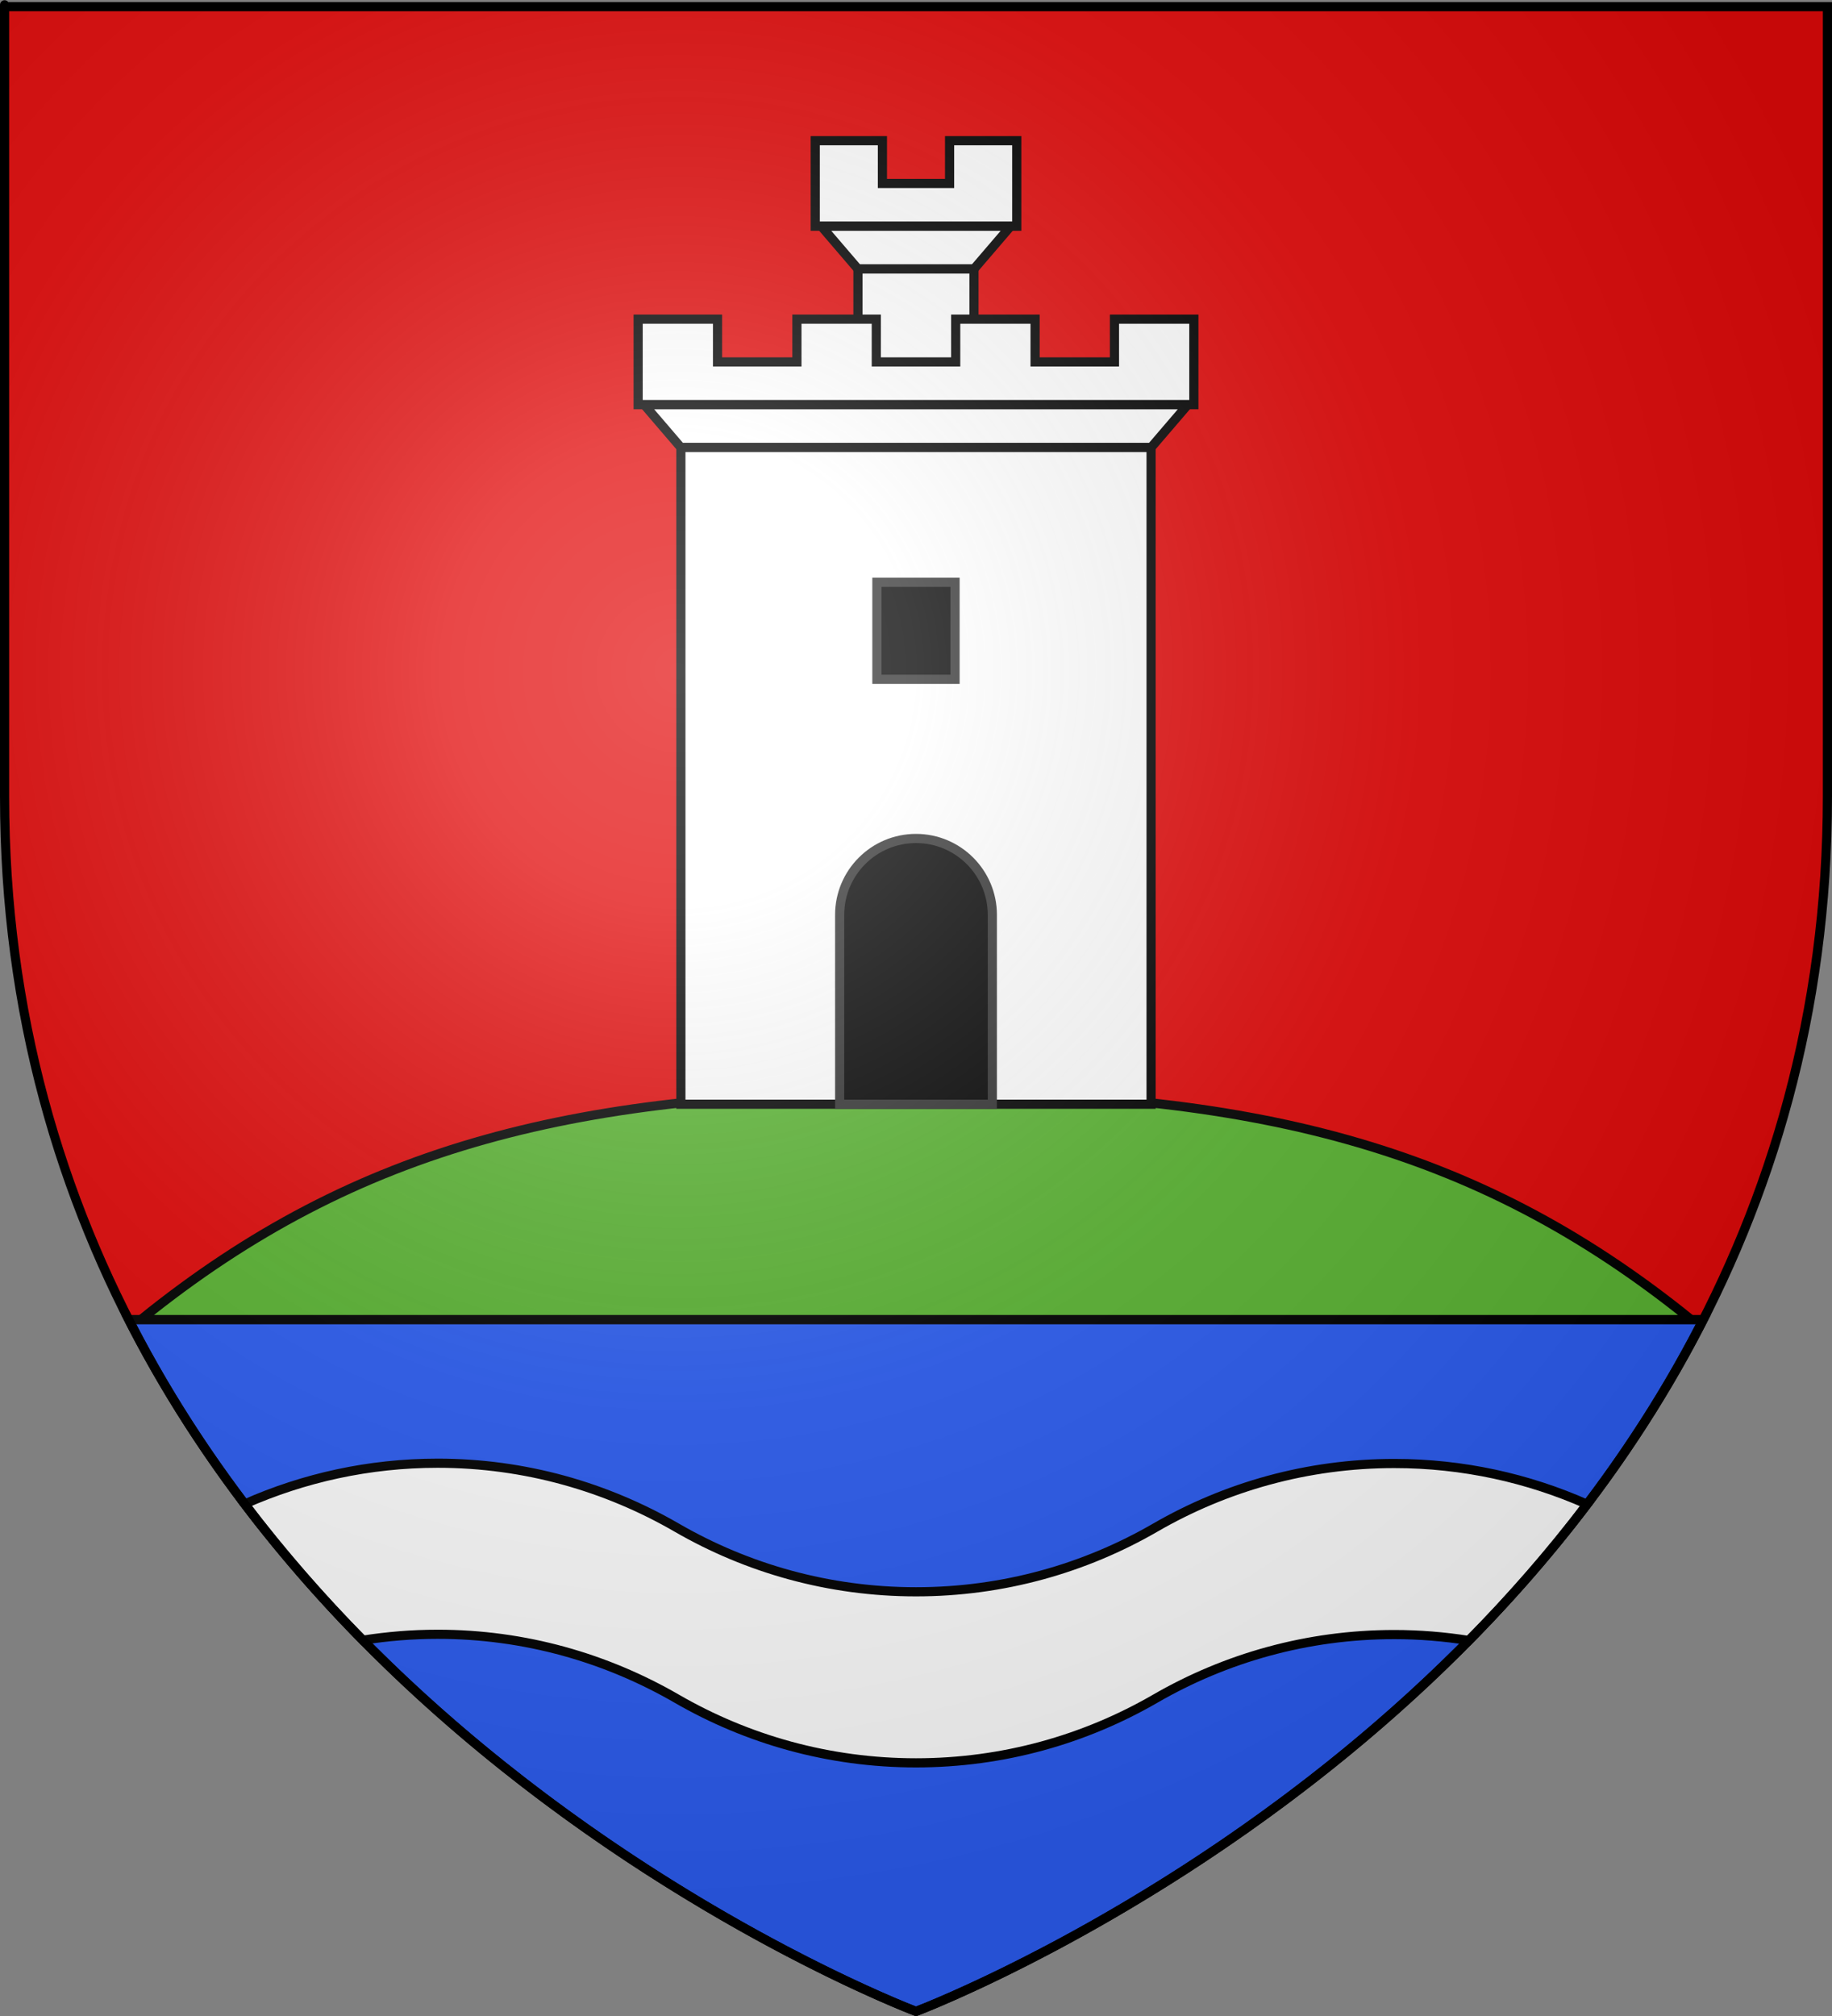
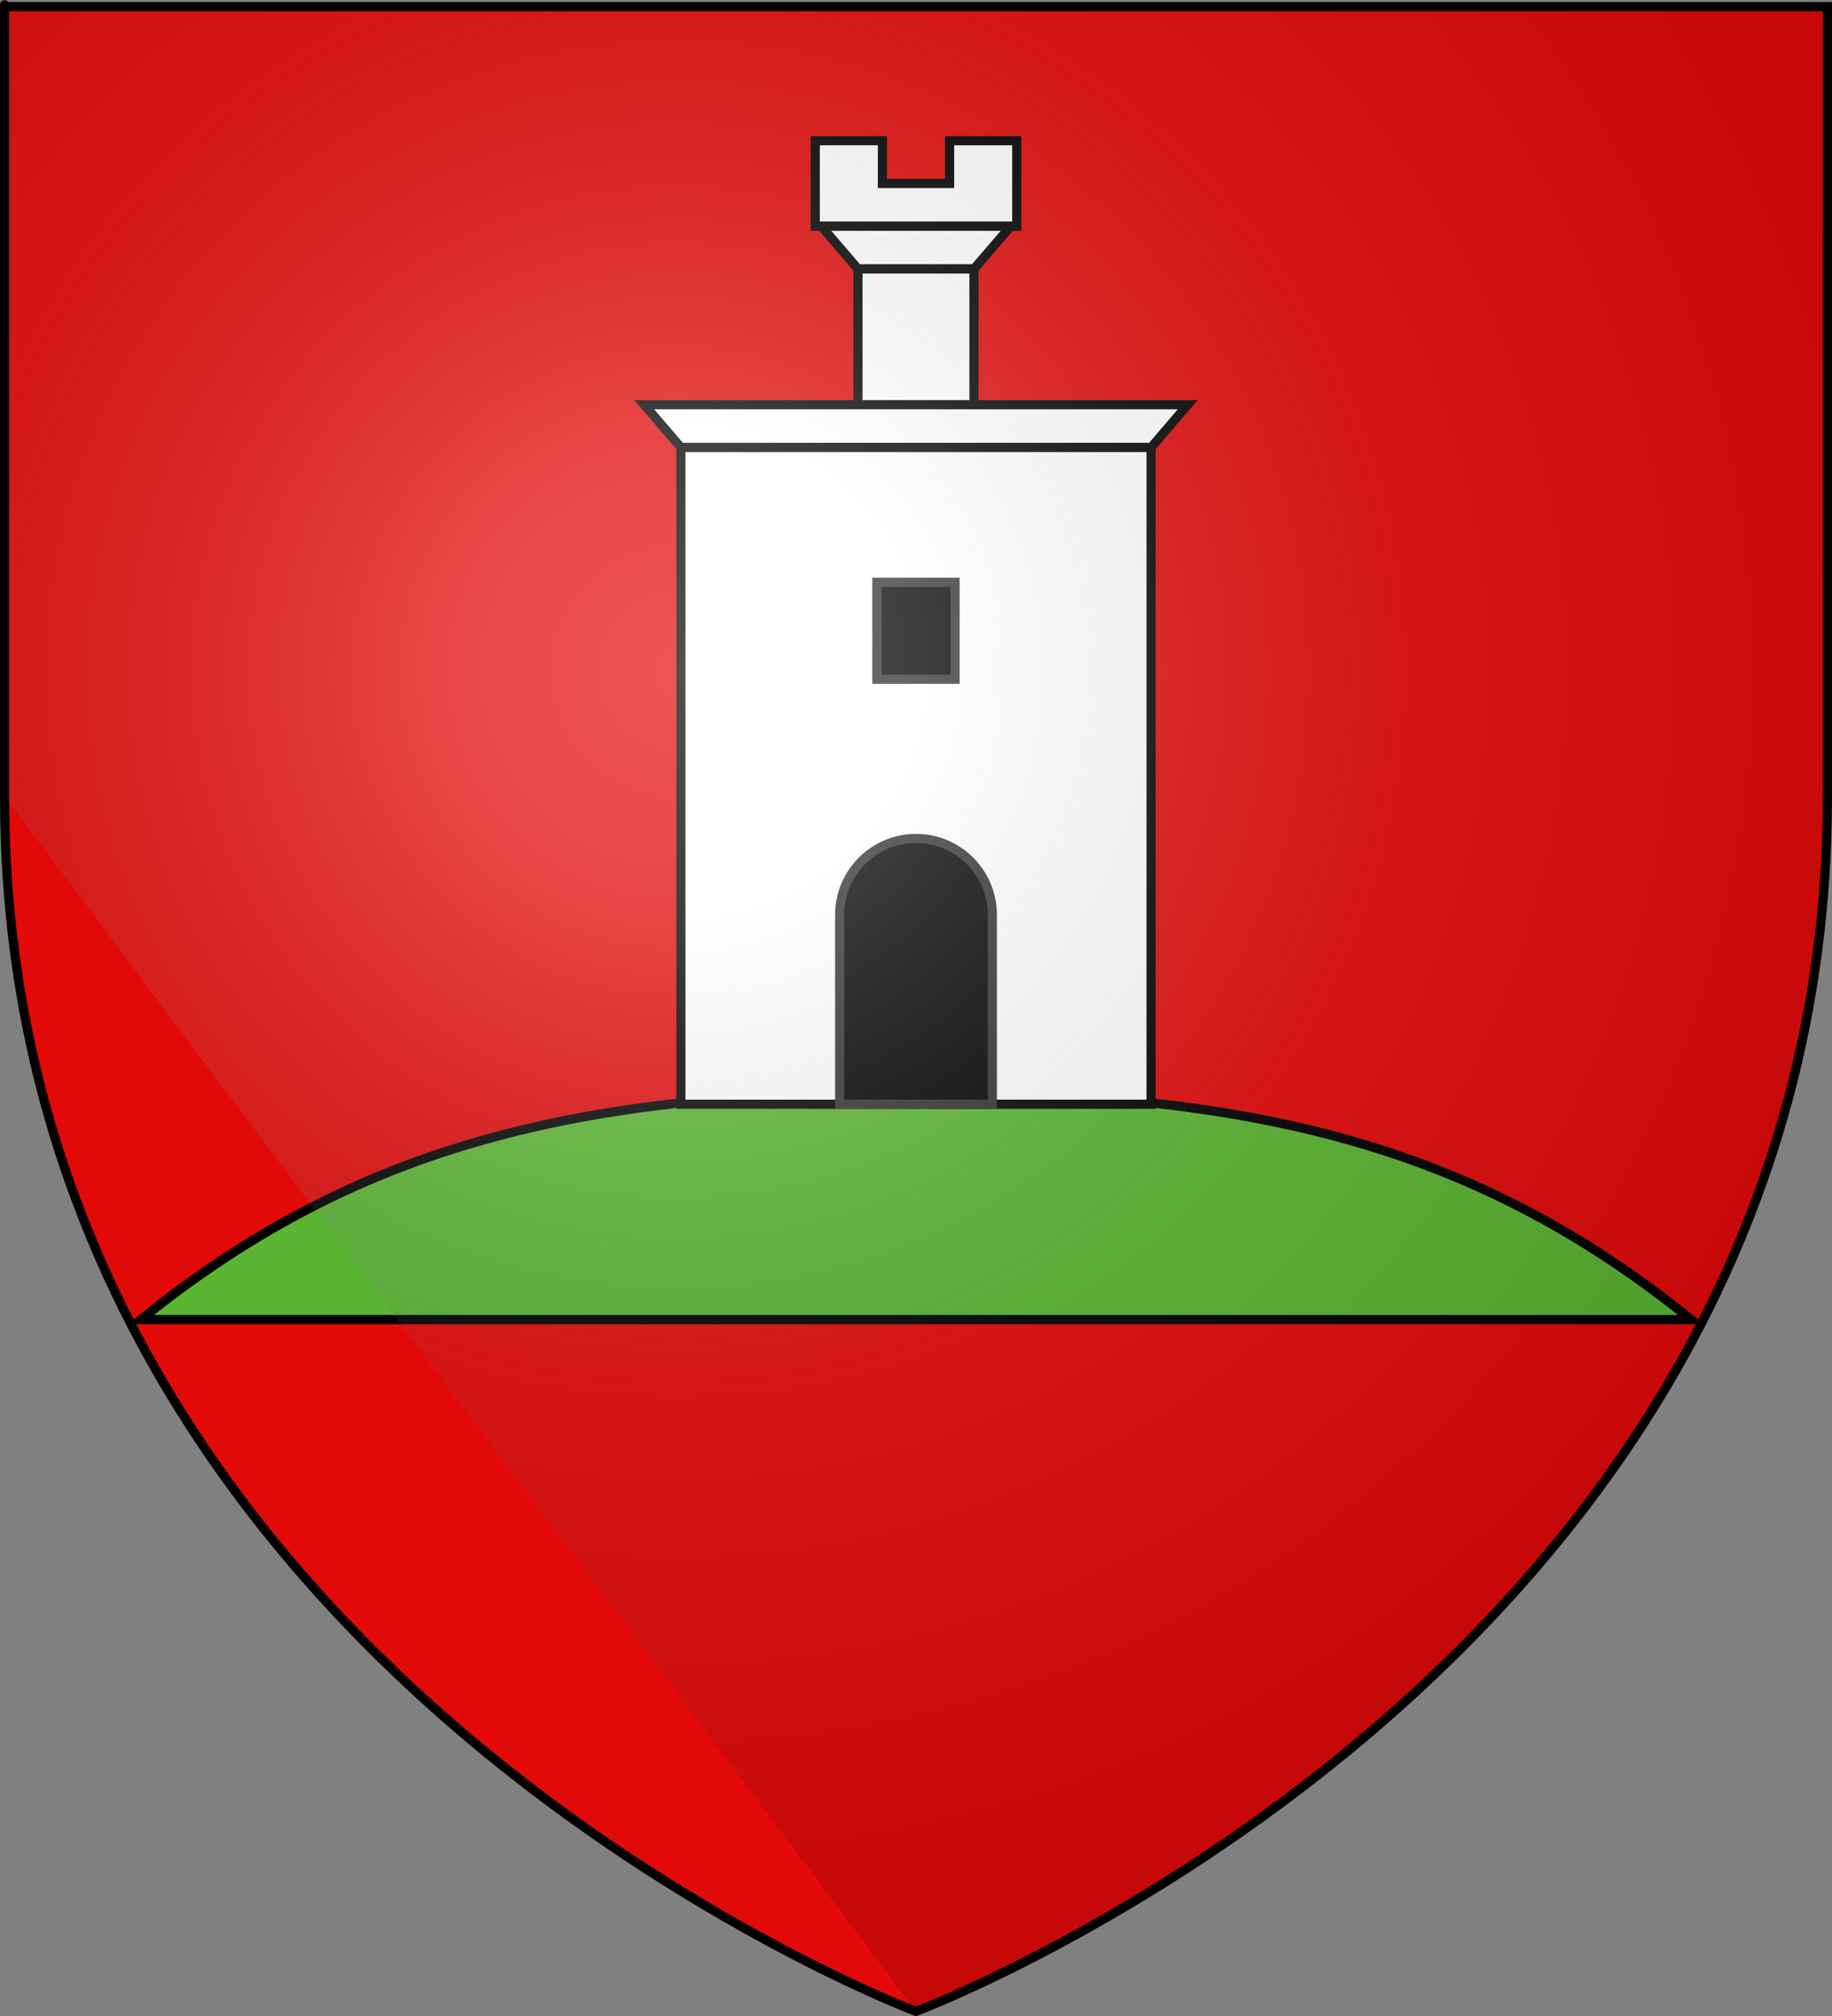
<svg xmlns="http://www.w3.org/2000/svg" xmlns:ns1="http://sodipodi.sourceforge.net/DTD/sodipodi-0.dtd" xmlns:ns2="http://www.inkscape.org/namespaces/inkscape" xmlns:xlink="http://www.w3.org/1999/xlink" height="660" width="600" version="1.0" id="svg2" ns1:version="0.32" ns2:version="0.46" ns1:docname="Blason_ville_fr_Génos_01(65).svg" ns1:docbase="D:\Mes documents\Renaud-Notre Lapin" ns2:export-filename="/Users/olivier/Desktop/Blason Rouge/Blason_Vide_3D.png" ns2:export-xdpi="144" ns2:export-ydpi="144" ns2:output_extension="org.inkscape.output.svg.inkscape">
  <rect width="100%" height="100%" fill="#808080" stroke="none" />
  <ns1:namedview ns2:window-height="977" ns2:window-width="1280" ns2:pageshadow="2" ns2:pageopacity="0.0" guidetolerance="10.0" gridtolerance="10.0" objecttolerance="10.0" borderopacity="1.0" bordercolor="#666666" pagecolor="#ffffff" id="base" showgrid="false" height="660px" ns2:zoom="1.1621212" ns2:cx="300" ns2:cy="329.99999" ns2:window-x="0" ns2:window-y="20" ns2:current-layer="layer4" ns2:object-nodes="true" />
  <desc id="desc4">Flag of Canton of Valais (Wallis)</desc>
  <defs id="defs6">
    <ns2:perspective ns1:type="inkscape:persp3d" ns2:vp_x="0 : 330 : 1" ns2:vp_y="0 : 1000 : 0" ns2:vp_z="600 : 330 : 1" ns2:persp3d-origin="300 : 220 : 1" id="perspective7725" />
    <linearGradient id="linearGradient2893">
      <stop style="stop-color:white;stop-opacity:0.314;" offset="0" id="stop2895" />
      <stop id="stop2897" offset="0.19" style="stop-color:white;stop-opacity:0.251;" />
      <stop style="stop-color:#6b6b6b;stop-opacity:0.125;" offset="0.6" id="stop2901" />
      <stop style="stop-color:black;stop-opacity:0.125;" offset="1" id="stop2899" />
    </linearGradient>
    <radialGradient ns2:collect="always" xlink:href="#linearGradient2893" id="radialGradient3163" gradientUnits="userSpaceOnUse" gradientTransform="matrix(1.353,0,0,1.349,-77.629,-85.747)" cx="221.445" cy="226.331" fx="221.445" fy="226.331" r="300" />
  </defs>
  <g ns2:groupmode="layer" id="layer3" ns2:label="Fond écu" style="display:inline">
    <path id="path2855" style="fill:#e20909;fill-opacity:1;fill-rule:evenodd;stroke:none;stroke-width:1px;stroke-linecap:butt;stroke-linejoin:miter;stroke-opacity:1" d="M 300,658.5 C 300,658.5 598.5,546.18 598.5,260.728 C 598.5,-24.723 598.5,2.176 598.5,2.176 L 1.5,2.176 L 1.5,260.728 C 1.5,546.18 300,658.5 300,658.5 z" ns1:nodetypes="cccccc" />
-     <path style="opacity:1;fill:#2b5df2;fill-opacity:1;stroke:#000000;stroke-width:3;stroke-miterlimit:4;stroke-dasharray:none;stroke-opacity:1" d="M 42.156,432 C 123.806,592.185 300,658.5 300,658.5 C 300,658.5 476.194,592.185 557.844,432 L 42.156,432 z" id="rect4363" />
    <path style="fill:#5ab532;fill-opacity:1;stroke:#000000;stroke-width:3;stroke-miterlimit:4;stroke-opacity:1" d="M 300,357.375 C 190.736,357.378 117.471,374.321 46.156,432 L 300,432 L 553.844,432 C 482.529,374.321 409.264,357.378 300,357.375 z" id="rect4877" ns1:nodetypes="ccccc" />
-     <path style="fill:#ffffff;fill-opacity:1;stroke:#000000;stroke-width:3;stroke-miterlimit:4;stroke-dasharray:none;stroke-opacity:1" d="M 143.344,479.031 C 120.84,479.031 99.487,483.832 80.156,492.375 C 92.389,508.511 105.428,523.357 118.844,536.969 C 126.821,535.711 135.007,535.031 143.344,535.031 C 171.909,535.031 198.588,542.787 221.656,556.125 C 244.719,569.455 271.444,577.125 300,577.125 C 328.565,577.125 355.276,569.463 378.344,556.125 C 401.406,542.796 428.1,535.125 456.656,535.125 C 464.952,535.125 473.094,535.808 481.031,537.062 C 494.46,523.446 507.536,508.614 519.781,492.469 C 500.471,483.92 479.139,479.125 456.656,479.125 C 428.1,479.125 401.406,486.796 378.344,500.125 C 355.276,513.463 328.565,521.125 300,521.125 C 271.444,521.125 244.719,513.454 221.656,500.125 C 198.588,486.787 171.909,479.031 143.344,479.031 z" id="path7368" />
  </g>
  <g ns2:groupmode="layer" id="layer4" ns2:label="Meubles">
    <g style="display:inline" id="g5059" transform="translate(0,1)">
      <path id="rect5042" d="M 267,45.062 L 267,59.062 L 267,73.062 L 333,73.062 L 333,59.062 L 333,45.062 L 311,45.062 L 311,59.062 L 289,59.062 L 289,45.062 L 267,45.062 z" style="opacity:1;fill:#ffffff;fill-opacity:1;stroke:#000000;stroke-width:3;stroke-miterlimit:4;stroke-dasharray:none;stroke-opacity:1" />
      <path ns1:nodetypes="ccccc" id="rect5048" d="M 268.988,73.061 L 330.988,73.061 L 318.988,87.061 L 280.988,87.061 L 268.988,73.061 z" style="fill:#ffffff;fill-opacity:1;stroke:#000000;stroke-width:3;stroke-miterlimit:4;stroke-opacity:1" />
      <path style="fill:#ffffff;fill-opacity:1;stroke:#000000;stroke-width:3;stroke-miterlimit:4;stroke-opacity:1" d="M 280.988,87.061 L 318.988,87.061 L 318.988,155.941 L 280.988,155.941 L 280.988,87.061 z" id="rect5052" ns1:nodetypes="ccccc" />
    </g>
    <g style="display:inline" id="g5054" transform="translate(-698.375,-3.389)">
-       <path id="rect5023" d="M 907.375,107.875 L 907.375,121.875 L 907.375,135.875 L 1089.375,135.875 L 1089.375,121.875 L 1089.375,107.875 L 1063.375,107.875 L 1063.375,121.875 L 1037.375,121.875 L 1037.375,107.875 L 1011.375,107.875 L 1011.375,121.875 L 985.375,121.875 L 985.375,107.875 L 959.375,107.875 L 959.375,121.875 L 933.375,121.875 L 933.375,107.875 L 907.375,107.875 z" style="opacity:1;fill:#ffffff;fill-opacity:1;stroke:#000000;stroke-width:3;stroke-miterlimit:4;stroke-dasharray:none;stroke-opacity:1" />
      <path ns1:nodetypes="ccccc" id="rect5036" d="M 909.37,135.889 L 1087.37,135.889 L 1075.37,149.889 L 921.37,149.889 L 909.37,135.889 z" style="fill:#ffffff;fill-opacity:1;stroke:#000000;stroke-width:3;stroke-miterlimit:4;stroke-opacity:1" />
      <rect style="opacity:1;fill:#ffffff;fill-opacity:1;stroke:#000000;stroke-width:3;stroke-miterlimit:4;stroke-dasharray:none;stroke-opacity:1" id="rect5039" width="154" height="215" x="921.37" y="149.889" />
    </g>
    <path style="fill:#000000;fill-opacity:1;stroke:#313131;stroke-width:3;stroke-miterlimit:4;stroke-dasharray:none;stroke-opacity:1;display:inline" d="M 300,274.5 C 286.2,274.5 275,285.7 275,299.5 L 275,361.5 L 325,361.5 L 325,299.5 C 325,285.7 313.8,274.5 300,274.5 z" id="path5072" />
    <rect y="190.637" x="287.194" height="31.744" width="25.6" id="rect5076" style="fill:#000000;fill-opacity:1;stroke:#313131;stroke-width:3;stroke-miterlimit:4;stroke-dasharray:none;stroke-opacity:1;display:inline" />
  </g>
  <g ns2:groupmode="layer" id="layer2" ns2:label="Reflet final" ns1:insensitive="true">
-     <path ns1:nodetypes="cccccc" d="M 300,658.5 C 300,658.5 598.5,546.18 598.5,260.728 C 598.5,-24.723 598.5,2.176 598.5,2.176 L 1.5,2.176 L 1.5,260.728 C 1.5,546.18 300,658.5 300,658.5 z " style="opacity:1;fill:url(#radialGradient3163);fill-opacity:1;fill-rule:evenodd;stroke:none;stroke-width:1px;stroke-linecap:butt;stroke-linejoin:miter;stroke-opacity:1" id="path2875" ns2:export-xdpi="144" ns2:export-ydpi="144" />
+     <path ns1:nodetypes="cccccc" d="M 300,658.5 C 300,658.5 598.5,546.18 598.5,260.728 C 598.5,-24.723 598.5,2.176 598.5,2.176 L 1.5,2.176 L 1.5,260.728 z " style="opacity:1;fill:url(#radialGradient3163);fill-opacity:1;fill-rule:evenodd;stroke:none;stroke-width:1px;stroke-linecap:butt;stroke-linejoin:miter;stroke-opacity:1" id="path2875" ns2:export-xdpi="144" ns2:export-ydpi="144" />
  </g>
  <g ns2:groupmode="layer" id="layer1" ns2:label="Contour final" ns1:insensitive="true">
    <path ns1:nodetypes="cccccc" d="M 300,658.5 C 300,658.5 1.5,546.18 1.5,260.728 C 1.5,-24.723 1.5,2.176 1.5,2.176 L 598.5,2.176 L 598.5,260.728 C 598.5,546.18 300,658.5 300,658.5 z " style="opacity:1;fill:none;fill-opacity:1;fill-rule:evenodd;stroke:#000000;stroke-width:3;stroke-linecap:butt;stroke-linejoin:miter;stroke-miterlimit:4;stroke-dasharray:none;stroke-opacity:1" id="path1411" ns2:export-xdpi="144" ns2:export-ydpi="144" />
  </g>
</svg>